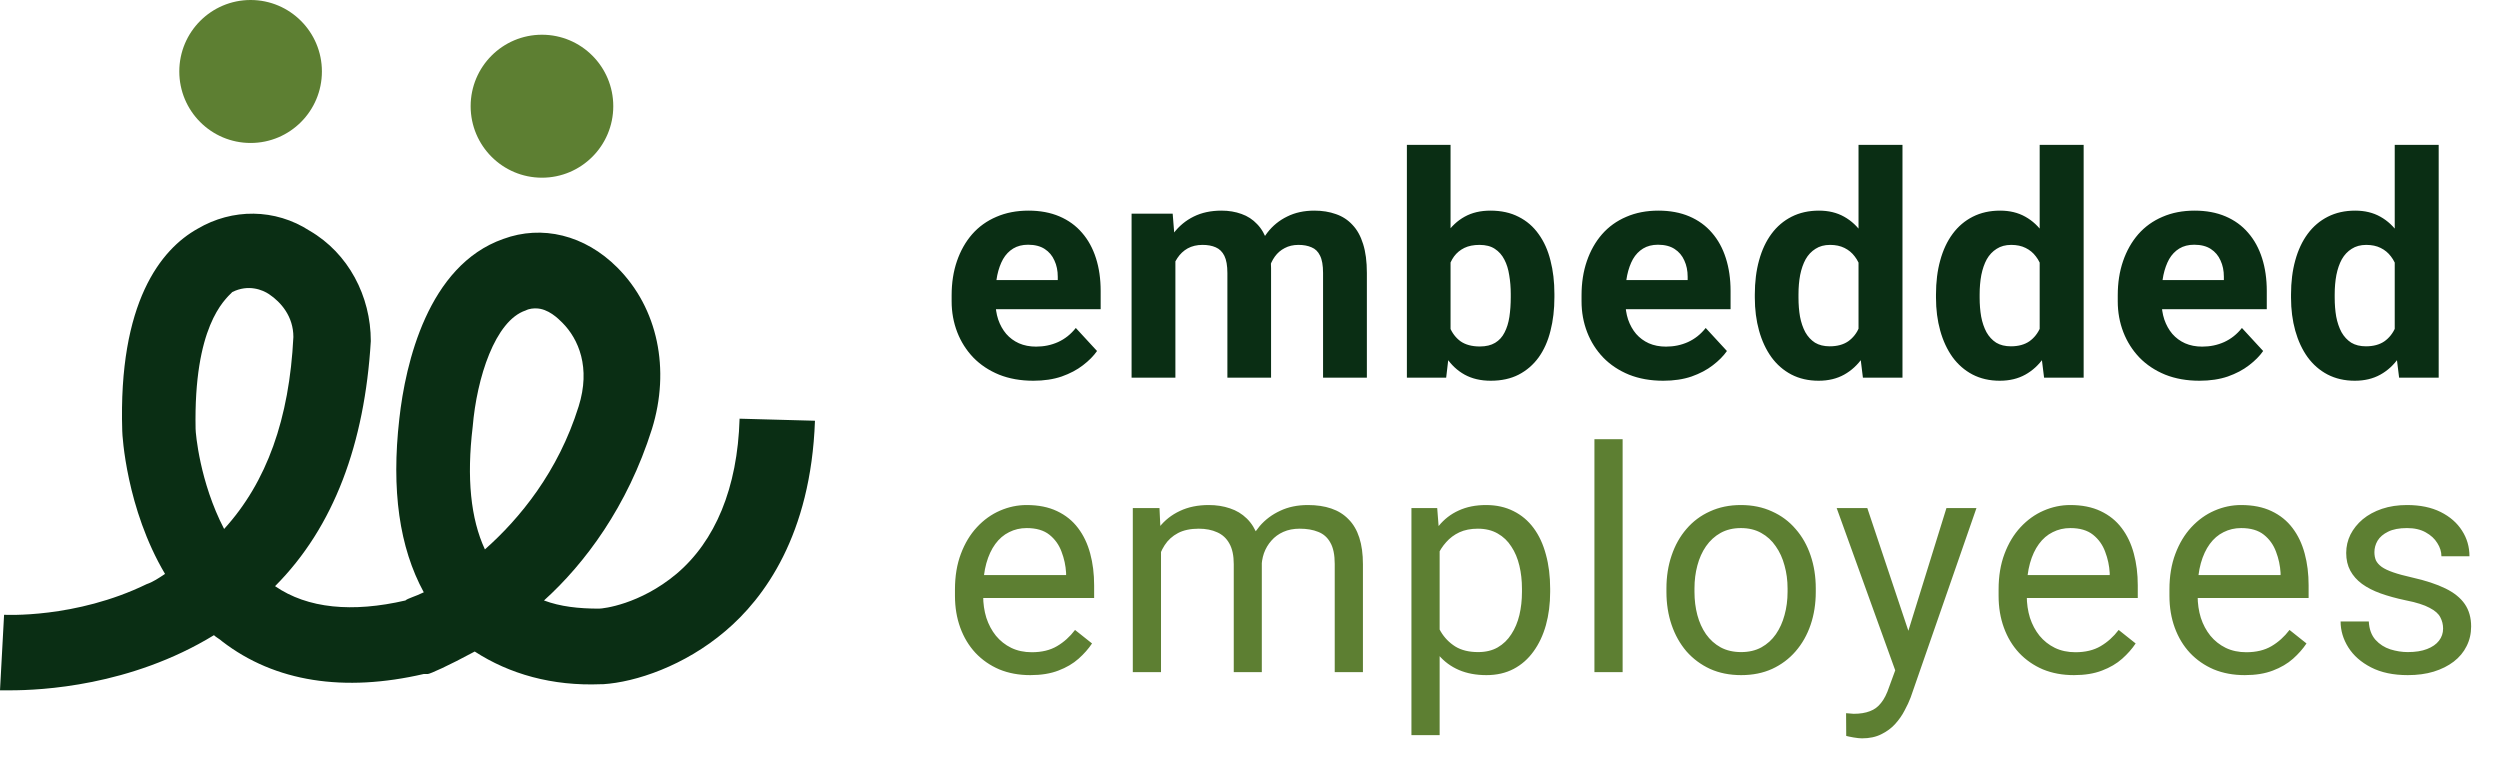
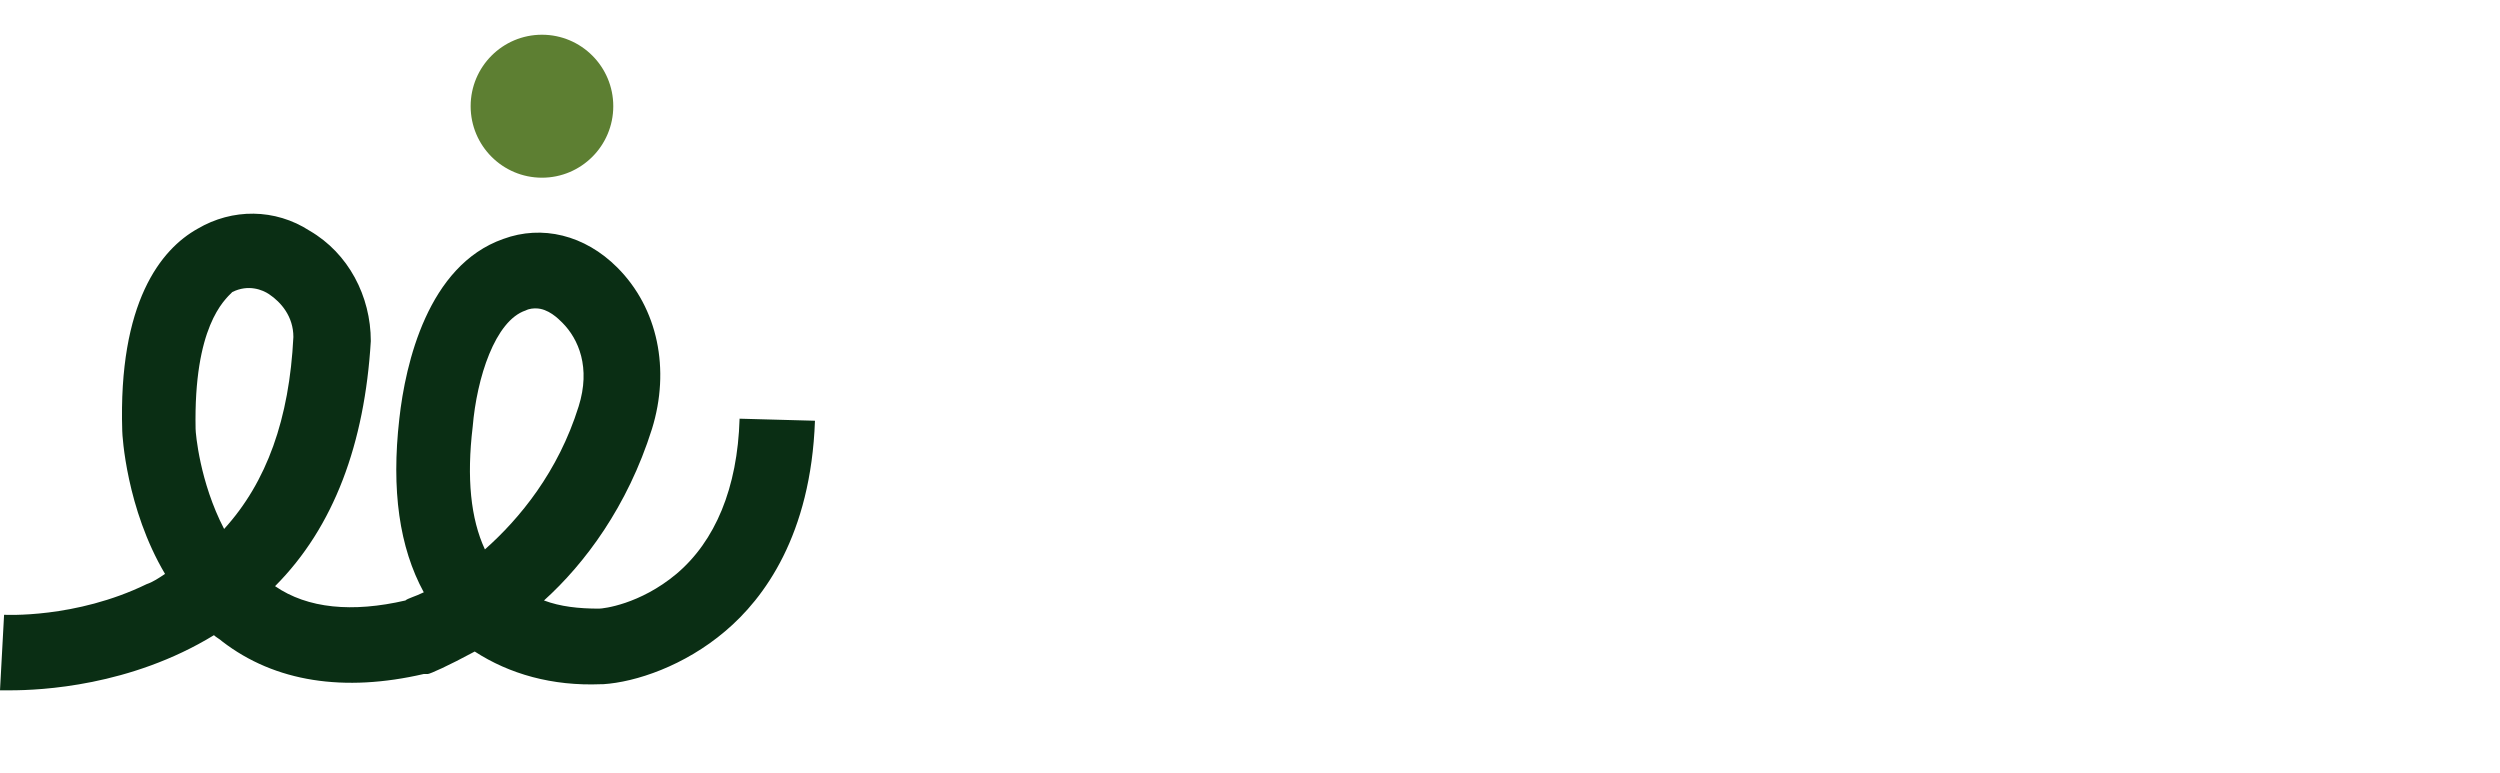
<svg xmlns="http://www.w3.org/2000/svg" width="139" height="43" viewBox="0 0 139 43" fill="none">
  <path d="M0.566 38.382H0L0.227 34.181C0.227 34.181 4.191 34.408 8.156 32.477C8.496 32.364 8.836 32.137 9.176 31.91C7.023 28.276 6.797 24.188 6.797 23.96C6.57 16.806 8.949 13.854 10.988 12.718C12.914 11.583 15.293 11.583 17.219 12.832C19.371 14.081 20.617 16.466 20.617 18.964C20.277 24.642 18.578 29.298 15.293 32.591C17.105 33.84 19.598 34.067 22.543 33.386C22.656 33.272 23.109 33.159 23.562 32.932C22.203 30.433 21.75 27.254 22.203 23.279C22.543 20.213 23.789 14.762 27.98 13.286C30.133 12.491 32.512 13.059 34.324 14.876C36.59 17.147 37.27 20.554 36.25 23.847C34.891 28.162 32.512 31.342 30.246 33.386C31.152 33.727 32.172 33.84 33.305 33.84C33.531 33.84 35.57 33.613 37.609 31.91C39.762 30.093 41.008 27.14 41.121 23.279L45.312 23.393C45.086 29.752 42.48 33.272 40.328 35.089C38.062 37.02 35.344 37.928 33.531 38.042H33.418C30.699 38.155 28.32 37.474 26.395 36.225C24.922 37.02 23.902 37.474 23.789 37.474H23.676H23.562C19.145 38.496 15.293 37.928 12.348 35.657C12.234 35.543 12.008 35.43 11.895 35.316C7.25 38.155 2.266 38.382 0.566 38.382V38.382ZM29.793 17.147C29.68 17.147 29.453 17.147 29.227 17.261C27.527 17.828 26.508 21.008 26.281 23.733C25.941 26.572 26.168 28.843 26.961 30.547C28.887 28.843 31.039 26.232 32.172 22.598C32.852 20.44 32.172 18.851 31.266 17.942C31.039 17.715 30.473 17.147 29.793 17.147V17.147ZM10.875 23.847C10.875 24.074 11.102 26.799 12.461 29.411C14.84 26.799 16.086 23.279 16.312 18.737C16.312 17.601 15.633 16.806 14.953 16.352C14.613 16.125 13.82 15.784 12.914 16.239C12.461 16.693 10.762 18.169 10.875 23.847Z" fill="#0A2E14" />
-   <path d="M13.934 7.949C16.123 7.949 17.898 6.17 17.898 3.974C17.898 1.779 16.123 0 13.934 0C11.744 0 9.969 1.779 9.969 3.974C9.969 6.17 11.744 7.949 13.934 7.949Z" fill="#5D7F32" />
  <path d="M30.133 9.88C32.322 9.88 34.098 8.1 34.098 5.905C34.098 3.71 32.322 1.931 30.133 1.931C27.943 1.931 26.168 3.71 26.168 5.905C26.168 8.1 27.943 9.88 30.133 9.88Z" fill="#5D7F32" />
-   <path d="M57.454 21.169C56.746 21.169 56.111 21.056 55.549 20.831C54.987 20.601 54.51 20.284 54.116 19.879C53.729 19.474 53.431 19.005 53.223 18.471C53.015 17.932 52.911 17.359 52.911 16.752V16.415C52.911 15.723 53.009 15.091 53.206 14.518C53.403 13.945 53.684 13.447 54.049 13.026C54.42 12.604 54.869 12.281 55.398 12.056C55.926 11.826 56.522 11.711 57.185 11.711C57.831 11.711 58.404 11.818 58.904 12.031C59.404 12.245 59.823 12.548 60.16 12.942C60.503 13.335 60.761 13.807 60.936 14.358C61.11 14.903 61.197 15.51 61.197 16.178V17.19H53.948V15.572H58.812V15.386C58.812 15.049 58.75 14.748 58.626 14.484C58.508 14.214 58.328 14.001 58.087 13.844C57.845 13.686 57.536 13.607 57.159 13.607C56.839 13.607 56.564 13.678 56.333 13.818C56.103 13.959 55.915 14.155 55.769 14.408C55.628 14.661 55.521 14.959 55.448 15.302C55.381 15.639 55.347 16.01 55.347 16.415V16.752C55.347 17.117 55.398 17.454 55.499 17.763C55.605 18.072 55.755 18.339 55.946 18.564C56.142 18.789 56.378 18.963 56.654 19.087C56.935 19.21 57.252 19.272 57.606 19.272C58.044 19.272 58.452 19.188 58.828 19.019C59.211 18.845 59.539 18.584 59.815 18.235L60.995 19.516C60.804 19.792 60.542 20.056 60.211 20.309C59.885 20.562 59.491 20.77 59.031 20.933C58.57 21.09 58.044 21.169 57.454 21.169ZM65.352 13.768V21H62.916V11.88H65.201L65.352 13.768ZM65.015 16.119H64.341C64.341 15.484 64.417 14.9 64.568 14.366C64.726 13.827 64.953 13.36 65.251 12.967C65.555 12.568 65.928 12.259 66.372 12.04C66.816 11.82 67.33 11.711 67.915 11.711C68.319 11.711 68.69 11.773 69.027 11.896C69.365 12.014 69.654 12.203 69.896 12.461C70.143 12.714 70.334 13.046 70.469 13.456C70.604 13.86 70.671 14.347 70.671 14.914V21H68.243V15.184C68.243 14.768 68.187 14.448 68.075 14.223C67.963 13.998 67.802 13.841 67.594 13.751C67.392 13.661 67.148 13.616 66.861 13.616C66.546 13.616 66.271 13.681 66.035 13.81C65.805 13.939 65.614 14.119 65.462 14.349C65.31 14.574 65.198 14.838 65.125 15.142C65.052 15.445 65.015 15.771 65.015 16.119ZM70.444 15.841L69.575 15.951C69.575 15.355 69.648 14.802 69.794 14.29C69.946 13.779 70.168 13.329 70.46 12.942C70.758 12.554 71.126 12.253 71.565 12.04C72.003 11.82 72.509 11.711 73.082 11.711C73.52 11.711 73.919 11.776 74.279 11.905C74.638 12.028 74.945 12.228 75.198 12.503C75.456 12.773 75.653 13.127 75.788 13.565C75.928 14.004 75.998 14.54 75.998 15.175V21H73.562V15.175C73.562 14.754 73.506 14.434 73.394 14.214C73.287 13.99 73.13 13.835 72.922 13.751C72.719 13.661 72.478 13.616 72.197 13.616C71.905 13.616 71.649 13.675 71.43 13.793C71.211 13.905 71.028 14.063 70.882 14.265C70.736 14.467 70.626 14.703 70.553 14.973C70.48 15.237 70.444 15.527 70.444 15.841ZM78.223 8.053H80.651V18.91L80.407 21H78.223V8.053ZM86.425 16.347V16.524C86.425 17.204 86.352 17.828 86.206 18.395C86.066 18.963 85.846 19.455 85.549 19.87C85.251 20.281 84.88 20.601 84.436 20.831C83.998 21.056 83.481 21.169 82.885 21.169C82.329 21.169 81.845 21.056 81.435 20.831C81.03 20.607 80.69 20.289 80.415 19.879C80.14 19.469 79.918 18.988 79.749 18.438C79.581 17.887 79.454 17.285 79.37 16.634V16.246C79.454 15.594 79.581 14.993 79.749 14.442C79.918 13.891 80.14 13.411 80.415 13.001C80.69 12.59 81.03 12.273 81.435 12.048C81.84 11.823 82.317 11.711 82.868 11.711C83.469 11.711 83.992 11.826 84.436 12.056C84.885 12.281 85.256 12.602 85.549 13.018C85.846 13.428 86.066 13.917 86.206 14.484C86.352 15.046 86.425 15.667 86.425 16.347ZM83.998 16.524V16.347C83.998 15.976 83.969 15.628 83.913 15.302C83.863 14.97 83.773 14.681 83.643 14.434C83.514 14.181 83.337 13.981 83.112 13.835C82.893 13.689 82.609 13.616 82.261 13.616C81.93 13.616 81.648 13.672 81.418 13.784C81.188 13.897 80.997 14.054 80.845 14.257C80.699 14.459 80.589 14.7 80.516 14.982C80.443 15.257 80.398 15.56 80.381 15.892V16.996C80.398 17.44 80.471 17.833 80.6 18.176C80.735 18.513 80.938 18.78 81.207 18.977C81.483 19.168 81.84 19.264 82.278 19.264C82.621 19.264 82.904 19.196 83.129 19.061C83.354 18.926 83.528 18.735 83.652 18.488C83.781 18.241 83.871 17.951 83.922 17.62C83.972 17.283 83.998 16.917 83.998 16.524ZM92.477 21.169C91.769 21.169 91.134 21.056 90.572 20.831C90.01 20.601 89.532 20.284 89.139 19.879C88.751 19.474 88.453 19.005 88.246 18.471C88.038 17.932 87.934 17.359 87.934 16.752V16.415C87.934 15.723 88.032 15.091 88.229 14.518C88.425 13.945 88.706 13.447 89.072 13.026C89.442 12.604 89.892 12.281 90.42 12.056C90.948 11.826 91.544 11.711 92.207 11.711C92.853 11.711 93.427 11.818 93.927 12.031C94.427 12.245 94.846 12.548 95.183 12.942C95.526 13.335 95.784 13.807 95.958 14.358C96.132 14.903 96.22 15.51 96.22 16.178V17.19H88.97V15.572H93.834V15.386C93.834 15.049 93.772 14.748 93.649 14.484C93.531 14.214 93.351 14.001 93.109 13.844C92.868 13.686 92.558 13.607 92.182 13.607C91.862 13.607 91.586 13.678 91.356 13.818C91.126 13.959 90.937 14.155 90.791 14.408C90.651 14.661 90.544 14.959 90.471 15.302C90.403 15.639 90.37 16.01 90.37 16.415V16.752C90.37 17.117 90.42 17.454 90.521 17.763C90.628 18.072 90.777 18.339 90.968 18.564C91.165 18.789 91.401 18.963 91.676 19.087C91.957 19.21 92.275 19.272 92.629 19.272C93.067 19.272 93.475 19.188 93.851 19.019C94.233 18.845 94.562 18.584 94.837 18.235L96.017 19.516C95.826 19.792 95.565 20.056 95.233 20.309C94.907 20.562 94.514 20.77 94.053 20.933C93.593 21.09 93.067 21.169 92.477 21.169ZM103.334 19.011V8.053H105.778V21H103.578L103.334 19.011ZM97.568 16.549V16.372C97.568 15.675 97.647 15.043 97.804 14.476C97.961 13.902 98.192 13.411 98.495 13.001C98.799 12.59 99.172 12.273 99.616 12.048C100.06 11.823 100.566 11.711 101.134 11.711C101.667 11.711 102.134 11.823 102.533 12.048C102.937 12.273 103.28 12.593 103.561 13.009C103.848 13.419 104.078 13.905 104.252 14.467C104.427 15.024 104.553 15.633 104.632 16.297V16.684C104.553 17.319 104.427 17.909 104.252 18.454C104.078 19 103.848 19.477 103.561 19.887C103.28 20.292 102.937 20.607 102.533 20.831C102.128 21.056 101.656 21.169 101.117 21.169C100.549 21.169 100.043 21.053 99.599 20.823C99.161 20.593 98.79 20.27 98.487 19.854C98.189 19.438 97.961 18.949 97.804 18.387C97.647 17.825 97.568 17.212 97.568 16.549ZM99.996 16.372V16.549C99.996 16.926 100.024 17.277 100.08 17.603C100.142 17.929 100.24 18.218 100.375 18.471C100.515 18.718 100.695 18.912 100.914 19.053C101.139 19.188 101.412 19.255 101.732 19.255C102.148 19.255 102.491 19.162 102.76 18.977C103.03 18.786 103.235 18.525 103.376 18.193C103.522 17.861 103.606 17.479 103.629 17.047V15.942C103.612 15.588 103.561 15.271 103.477 14.99C103.398 14.703 103.28 14.459 103.123 14.257C102.971 14.054 102.78 13.897 102.55 13.784C102.325 13.672 102.058 13.616 101.749 13.616C101.434 13.616 101.164 13.689 100.94 13.835C100.715 13.976 100.532 14.169 100.392 14.417C100.257 14.664 100.156 14.956 100.088 15.293C100.026 15.625 99.996 15.985 99.996 16.372ZM113.406 19.011V8.053H115.851V21H113.651L113.406 19.011ZM107.641 16.549V16.372C107.641 15.675 107.719 15.043 107.877 14.476C108.034 13.902 108.264 13.411 108.568 13.001C108.871 12.59 109.245 12.273 109.689 12.048C110.133 11.823 110.639 11.711 111.206 11.711C111.74 11.711 112.206 11.823 112.605 12.048C113.01 12.273 113.353 12.593 113.634 13.009C113.92 13.419 114.151 13.905 114.325 14.467C114.499 15.024 114.626 15.633 114.704 16.297V16.684C114.626 17.319 114.499 17.909 114.325 18.454C114.151 19 113.92 19.477 113.634 19.887C113.353 20.292 113.01 20.607 112.605 20.831C112.201 21.056 111.729 21.169 111.189 21.169C110.622 21.169 110.116 21.053 109.672 20.823C109.234 20.593 108.863 20.27 108.559 19.854C108.262 19.438 108.034 18.949 107.877 18.387C107.719 17.825 107.641 17.212 107.641 16.549ZM110.068 16.372V16.549C110.068 16.926 110.096 17.277 110.153 17.603C110.214 17.929 110.313 18.218 110.448 18.471C110.588 18.718 110.768 18.912 110.987 19.053C111.212 19.188 111.484 19.255 111.805 19.255C112.22 19.255 112.563 19.162 112.833 18.977C113.103 18.786 113.308 18.525 113.448 18.193C113.594 17.861 113.679 17.479 113.701 17.047V15.942C113.684 15.588 113.634 15.271 113.55 14.99C113.471 14.703 113.353 14.459 113.195 14.257C113.044 14.054 112.853 13.897 112.622 13.784C112.398 13.672 112.131 13.616 111.822 13.616C111.507 13.616 111.237 13.689 111.012 13.835C110.788 13.976 110.605 14.169 110.464 14.417C110.33 14.664 110.228 14.956 110.161 15.293C110.099 15.625 110.068 15.985 110.068 16.372ZM122.29 21.169C121.582 21.169 120.947 21.056 120.385 20.831C119.823 20.601 119.346 20.284 118.952 19.879C118.565 19.474 118.267 19.005 118.059 18.471C117.851 17.932 117.747 17.359 117.747 16.752V16.415C117.747 15.723 117.845 15.091 118.042 14.518C118.239 13.945 118.52 13.447 118.885 13.026C119.256 12.604 119.705 12.281 120.234 12.056C120.762 11.826 121.357 11.711 122.021 11.711C122.667 11.711 123.24 11.818 123.74 12.031C124.24 12.245 124.659 12.548 124.996 12.942C125.339 13.335 125.597 13.807 125.772 14.358C125.946 14.903 126.033 15.51 126.033 16.178V17.19H118.784V15.572H123.647V15.386C123.647 15.049 123.586 14.748 123.462 14.484C123.344 14.214 123.164 14.001 122.923 13.844C122.681 13.686 122.372 13.607 121.995 13.607C121.675 13.607 121.4 13.678 121.169 13.818C120.939 13.959 120.751 14.155 120.604 14.408C120.464 14.661 120.357 14.959 120.284 15.302C120.217 15.639 120.183 16.01 120.183 16.415V16.752C120.183 17.117 120.234 17.454 120.335 17.763C120.442 18.072 120.59 18.339 120.781 18.564C120.978 18.789 121.214 18.963 121.49 19.087C121.771 19.21 122.088 19.272 122.442 19.272C122.88 19.272 123.288 19.188 123.664 19.019C124.046 18.845 124.375 18.584 124.651 18.235L125.831 19.516C125.64 19.792 125.378 20.056 125.047 20.309C124.721 20.562 124.327 20.77 123.867 20.933C123.406 21.09 122.88 21.169 122.29 21.169ZM133.147 19.011V8.053H135.591V21H133.391L133.147 19.011ZM127.381 16.549V16.372C127.381 15.675 127.46 15.043 127.617 14.476C127.775 13.902 128.005 13.411 128.308 13.001C128.612 12.59 128.986 12.273 129.43 12.048C129.874 11.823 130.379 11.711 130.947 11.711C131.481 11.711 131.947 11.823 132.346 12.048C132.751 12.273 133.094 12.593 133.374 13.009C133.661 13.419 133.891 13.905 134.066 14.467C134.24 15.024 134.366 15.633 134.445 16.297V16.684C134.366 17.319 134.24 17.909 134.066 18.454C133.891 19 133.661 19.477 133.374 19.887C133.094 20.292 132.751 20.607 132.346 20.831C131.942 21.056 131.469 21.169 130.93 21.169C130.362 21.169 129.857 21.053 129.413 20.823C128.974 20.593 128.604 20.27 128.3 19.854C128.002 19.438 127.775 18.949 127.617 18.387C127.46 17.825 127.381 17.212 127.381 16.549ZM129.809 16.372V16.549C129.809 16.926 129.837 17.277 129.893 17.603C129.955 17.929 130.053 18.218 130.188 18.471C130.329 18.718 130.509 18.912 130.728 19.053C130.952 19.188 131.225 19.255 131.545 19.255C131.961 19.255 132.304 19.162 132.574 18.977C132.843 18.786 133.049 18.525 133.189 18.193C133.335 17.861 133.419 17.479 133.442 17.047V15.942C133.425 15.588 133.374 15.271 133.29 14.99C133.212 14.703 133.094 14.459 132.936 14.257C132.784 14.054 132.593 13.897 132.363 13.784C132.138 13.672 131.871 13.616 131.562 13.616C131.248 13.616 130.978 13.689 130.753 13.835C130.528 13.976 130.346 14.169 130.205 14.417C130.07 14.664 129.969 14.956 129.902 15.293C129.84 15.625 129.809 15.985 129.809 16.372Z" fill="#0A2E14" />
-   <path d="M57.286 37.537C56.651 37.537 56.075 37.431 55.558 37.217C55.046 36.998 54.605 36.691 54.234 36.298C53.869 35.905 53.588 35.438 53.391 34.899C53.195 34.359 53.096 33.769 53.096 33.129V32.775C53.096 32.033 53.206 31.373 53.425 30.794C53.644 30.209 53.942 29.715 54.319 29.31C54.695 28.906 55.122 28.599 55.6 28.392C56.078 28.184 56.572 28.08 57.084 28.08C57.735 28.08 58.297 28.192 58.769 28.417C59.247 28.642 59.638 28.956 59.941 29.361C60.244 29.76 60.469 30.232 60.615 30.777C60.761 31.316 60.834 31.907 60.834 32.547V33.247H54.024V31.974H59.275V31.856C59.253 31.451 59.168 31.058 59.022 30.676C58.882 30.294 58.657 29.979 58.348 29.732C58.039 29.485 57.617 29.361 57.084 29.361C56.729 29.361 56.404 29.437 56.106 29.588C55.808 29.735 55.552 29.954 55.339 30.246C55.125 30.538 54.959 30.895 54.841 31.316C54.723 31.738 54.664 32.224 54.664 32.775V33.129C54.664 33.561 54.723 33.969 54.841 34.351C54.965 34.727 55.142 35.059 55.372 35.346C55.608 35.632 55.892 35.857 56.224 36.02C56.561 36.183 56.943 36.264 57.37 36.264C57.921 36.264 58.387 36.152 58.769 35.927C59.151 35.703 59.486 35.402 59.772 35.025L60.717 35.776C60.52 36.073 60.27 36.357 59.966 36.627C59.663 36.897 59.289 37.116 58.845 37.284C58.407 37.453 57.887 37.537 57.286 37.537ZM64.552 30.061V37.369H62.984V28.248H64.467L64.552 30.061ZM64.231 32.463L63.506 32.438C63.512 31.814 63.593 31.238 63.751 30.709C63.908 30.176 64.141 29.712 64.45 29.319C64.759 28.925 65.144 28.622 65.605 28.408C66.066 28.189 66.6 28.08 67.207 28.08C67.634 28.08 68.027 28.141 68.387 28.265C68.746 28.383 69.058 28.571 69.322 28.83C69.587 29.088 69.792 29.42 69.938 29.824C70.084 30.229 70.157 30.718 70.157 31.291V37.369H68.597V31.367C68.597 30.889 68.516 30.507 68.353 30.221C68.196 29.934 67.971 29.726 67.679 29.597C67.386 29.462 67.044 29.395 66.65 29.395C66.19 29.395 65.805 29.476 65.496 29.639C65.186 29.802 64.939 30.027 64.754 30.313C64.568 30.6 64.433 30.929 64.349 31.3C64.27 31.665 64.231 32.053 64.231 32.463ZM70.14 31.603L69.095 31.923C69.1 31.423 69.182 30.943 69.339 30.482C69.502 30.021 69.736 29.611 70.039 29.251C70.348 28.892 70.727 28.608 71.177 28.4C71.626 28.186 72.141 28.08 72.719 28.08C73.208 28.08 73.641 28.144 74.018 28.273C74.4 28.403 74.72 28.602 74.978 28.872C75.243 29.136 75.442 29.476 75.577 29.892C75.712 30.308 75.779 30.802 75.779 31.375V37.369H74.211V31.359C74.211 30.847 74.13 30.451 73.967 30.17C73.81 29.884 73.585 29.684 73.293 29.572C73.006 29.454 72.663 29.395 72.264 29.395C71.921 29.395 71.618 29.454 71.354 29.572C71.09 29.69 70.868 29.852 70.688 30.061C70.508 30.263 70.371 30.496 70.275 30.76C70.185 31.024 70.14 31.305 70.14 31.603ZM80.044 30.002V40.875H78.476V28.248H79.909L80.044 30.002ZM86.189 32.733V32.91C86.189 33.573 86.11 34.188 85.953 34.756C85.796 35.318 85.565 35.806 85.262 36.222C84.964 36.638 84.596 36.961 84.158 37.192C83.719 37.422 83.216 37.537 82.649 37.537C82.07 37.537 81.559 37.442 81.115 37.251C80.671 37.06 80.294 36.781 79.985 36.416C79.676 36.051 79.429 35.613 79.243 35.101C79.064 34.59 78.94 34.014 78.873 33.373V32.429C78.94 31.755 79.066 31.151 79.252 30.617C79.437 30.083 79.682 29.628 79.985 29.251C80.294 28.869 80.668 28.58 81.106 28.383C81.545 28.181 82.05 28.08 82.624 28.08C83.197 28.08 83.705 28.192 84.149 28.417C84.593 28.636 84.967 28.951 85.27 29.361C85.574 29.771 85.801 30.263 85.953 30.836C86.11 31.404 86.189 32.036 86.189 32.733ZM84.621 32.91V32.733C84.621 32.277 84.573 31.85 84.478 31.451C84.382 31.047 84.234 30.693 84.031 30.389C83.835 30.08 83.582 29.838 83.273 29.664C82.963 29.485 82.595 29.395 82.168 29.395C81.775 29.395 81.432 29.462 81.14 29.597C80.853 29.732 80.609 29.914 80.407 30.145C80.204 30.369 80.038 30.628 79.909 30.92C79.786 31.207 79.693 31.505 79.631 31.814V33.997C79.743 34.39 79.901 34.761 80.103 35.11C80.305 35.452 80.575 35.731 80.912 35.944C81.249 36.152 81.674 36.256 82.185 36.256C82.607 36.256 82.969 36.169 83.273 35.995C83.582 35.815 83.835 35.57 84.031 35.261C84.234 34.952 84.382 34.598 84.478 34.199C84.573 33.795 84.621 33.365 84.621 32.91ZM90.218 24.421V37.369H88.65V24.421H90.218ZM92.654 32.91V32.716C92.654 32.058 92.749 31.448 92.94 30.887C93.131 30.319 93.407 29.827 93.766 29.411C94.126 28.99 94.561 28.664 95.073 28.434C95.584 28.198 96.157 28.08 96.792 28.08C97.433 28.08 98.009 28.198 98.52 28.434C99.037 28.664 99.476 28.99 99.835 29.411C100.201 29.827 100.479 30.319 100.67 30.887C100.861 31.448 100.957 32.058 100.957 32.716V32.91C100.957 33.567 100.861 34.177 100.67 34.739C100.479 35.301 100.201 35.792 99.835 36.214C99.476 36.63 99.04 36.956 98.529 37.192C98.023 37.422 97.45 37.537 96.809 37.537C96.169 37.537 95.593 37.422 95.081 37.192C94.57 36.956 94.132 36.63 93.766 36.214C93.407 35.792 93.131 35.301 92.94 34.739C92.749 34.177 92.654 33.567 92.654 32.91ZM94.213 32.716V32.91C94.213 33.365 94.266 33.795 94.373 34.199C94.48 34.598 94.64 34.952 94.854 35.261C95.073 35.57 95.345 35.815 95.671 35.995C95.997 36.169 96.377 36.256 96.809 36.256C97.236 36.256 97.61 36.169 97.93 35.995C98.256 35.815 98.526 35.57 98.74 35.261C98.953 34.952 99.113 34.598 99.22 34.199C99.332 33.795 99.389 33.365 99.389 32.91V32.716C99.389 32.266 99.332 31.842 99.22 31.443C99.113 31.038 98.95 30.681 98.731 30.372C98.518 30.058 98.248 29.81 97.922 29.631C97.602 29.451 97.225 29.361 96.792 29.361C96.365 29.361 95.989 29.451 95.663 29.631C95.343 29.81 95.073 30.058 94.854 30.372C94.64 30.681 94.48 31.038 94.373 31.443C94.266 31.842 94.213 32.266 94.213 32.716ZM105.685 36.425L108.222 28.248H109.891L106.233 38.776C106.149 39.001 106.036 39.243 105.896 39.501C105.761 39.765 105.587 40.015 105.373 40.252C105.16 40.487 104.901 40.678 104.598 40.825C104.3 40.976 103.943 41.052 103.527 41.052C103.403 41.052 103.246 41.035 103.055 41.002C102.864 40.968 102.729 40.94 102.65 40.917L102.642 39.653C102.687 39.659 102.757 39.664 102.853 39.67C102.954 39.681 103.024 39.687 103.063 39.687C103.418 39.687 103.718 39.639 103.965 39.543C104.213 39.453 104.421 39.299 104.589 39.08C104.763 38.866 104.912 38.571 105.036 38.195L105.685 36.425ZM103.822 28.248L106.191 35.329L106.595 36.972L105.474 37.546L102.119 28.248H103.822ZM115.311 37.537C114.676 37.537 114.1 37.431 113.583 37.217C113.072 36.998 112.63 36.691 112.259 36.298C111.894 35.905 111.613 35.438 111.417 34.899C111.22 34.359 111.122 33.769 111.122 33.129V32.775C111.122 32.033 111.231 31.373 111.45 30.794C111.669 30.209 111.967 29.715 112.344 29.31C112.72 28.906 113.147 28.599 113.625 28.392C114.103 28.184 114.597 28.08 115.109 28.08C115.76 28.08 116.322 28.192 116.794 28.417C117.272 28.642 117.663 28.956 117.966 29.361C118.27 29.76 118.494 30.232 118.64 30.777C118.787 31.316 118.86 31.907 118.86 32.547V33.247H112.049V31.974H117.3V31.856C117.278 31.451 117.193 31.058 117.047 30.676C116.907 30.294 116.682 29.979 116.373 29.732C116.064 29.485 115.642 29.361 115.109 29.361C114.755 29.361 114.429 29.437 114.131 29.588C113.833 29.735 113.577 29.954 113.364 30.246C113.15 30.538 112.984 30.895 112.866 31.316C112.748 31.738 112.689 32.224 112.689 32.775V33.129C112.689 33.561 112.748 33.969 112.866 34.351C112.99 34.727 113.167 35.059 113.397 35.346C113.633 35.632 113.917 35.857 114.249 36.02C114.586 36.183 114.968 36.264 115.395 36.264C115.946 36.264 116.412 36.152 116.794 35.927C117.177 35.703 117.511 35.402 117.798 35.025L118.742 35.776C118.545 36.073 118.295 36.357 117.991 36.627C117.688 36.897 117.314 37.116 116.87 37.284C116.432 37.453 115.912 37.537 115.311 37.537ZM124.81 37.537C124.175 37.537 123.599 37.431 123.082 37.217C122.571 36.998 122.13 36.691 121.759 36.298C121.394 35.905 121.113 35.438 120.916 34.899C120.719 34.359 120.621 33.769 120.621 33.129V32.775C120.621 32.033 120.731 31.373 120.95 30.794C121.169 30.209 121.467 29.715 121.843 29.31C122.22 28.906 122.647 28.599 123.124 28.392C123.602 28.184 124.097 28.08 124.608 28.08C125.26 28.08 125.822 28.192 126.294 28.417C126.772 28.642 127.162 28.956 127.466 29.361C127.769 29.76 127.994 30.232 128.14 30.777C128.286 31.316 128.359 31.907 128.359 32.547V33.247H121.548V31.974H126.8V31.856C126.777 31.451 126.693 31.058 126.547 30.676C126.406 30.294 126.182 29.979 125.872 29.732C125.563 29.485 125.142 29.361 124.608 29.361C124.254 29.361 123.928 29.437 123.63 29.588C123.332 29.735 123.077 29.954 122.863 30.246C122.65 30.538 122.484 30.895 122.366 31.316C122.248 31.738 122.189 32.224 122.189 32.775V33.129C122.189 33.561 122.248 33.969 122.366 34.351C122.489 34.727 122.667 35.059 122.897 35.346C123.133 35.632 123.417 35.857 123.748 36.02C124.085 36.183 124.468 36.264 124.895 36.264C125.445 36.264 125.912 36.152 126.294 35.927C126.676 35.703 127.01 35.402 127.297 35.025L128.241 35.776C128.044 36.073 127.794 36.357 127.491 36.627C127.187 36.897 126.814 37.116 126.37 37.284C125.931 37.453 125.412 37.537 124.81 37.537ZM135.836 34.949C135.836 34.725 135.785 34.517 135.684 34.326C135.588 34.129 135.389 33.952 135.085 33.795C134.787 33.632 134.338 33.491 133.737 33.373C133.231 33.266 132.773 33.14 132.363 32.994C131.958 32.848 131.612 32.671 131.326 32.463C131.045 32.255 130.829 32.01 130.677 31.73C130.525 31.448 130.449 31.12 130.449 30.743C130.449 30.384 130.528 30.044 130.685 29.723C130.848 29.403 131.076 29.119 131.368 28.872C131.666 28.625 132.023 28.431 132.439 28.29C132.854 28.15 133.318 28.08 133.829 28.08C134.56 28.08 135.184 28.209 135.701 28.467C136.218 28.726 136.614 29.071 136.889 29.504C137.165 29.931 137.302 30.406 137.302 30.929H135.743C135.743 30.676 135.667 30.431 135.515 30.195C135.369 29.954 135.153 29.754 134.866 29.597C134.585 29.439 134.24 29.361 133.829 29.361C133.397 29.361 133.045 29.428 132.776 29.563C132.512 29.692 132.318 29.858 132.194 30.061C132.076 30.263 132.017 30.476 132.017 30.701C132.017 30.87 132.045 31.021 132.101 31.156C132.163 31.285 132.27 31.406 132.422 31.519C132.573 31.625 132.787 31.727 133.062 31.822C133.338 31.918 133.689 32.013 134.116 32.109C134.863 32.277 135.479 32.48 135.962 32.716C136.445 32.952 136.805 33.241 137.041 33.584C137.277 33.927 137.395 34.343 137.395 34.831C137.395 35.23 137.311 35.596 137.142 35.927C136.979 36.259 136.74 36.545 136.426 36.787C136.116 37.023 135.746 37.209 135.313 37.343C134.886 37.473 134.405 37.537 133.871 37.537C133.068 37.537 132.388 37.394 131.832 37.107C131.275 36.821 130.854 36.45 130.567 35.995C130.281 35.539 130.137 35.059 130.137 34.553H131.705C131.728 34.98 131.851 35.32 132.076 35.573C132.301 35.821 132.576 35.998 132.902 36.104C133.228 36.205 133.551 36.256 133.871 36.256C134.299 36.256 134.655 36.2 134.942 36.087C135.234 35.975 135.456 35.821 135.608 35.624C135.76 35.427 135.836 35.202 135.836 34.949Z" fill="#5D7F32" />
</svg>